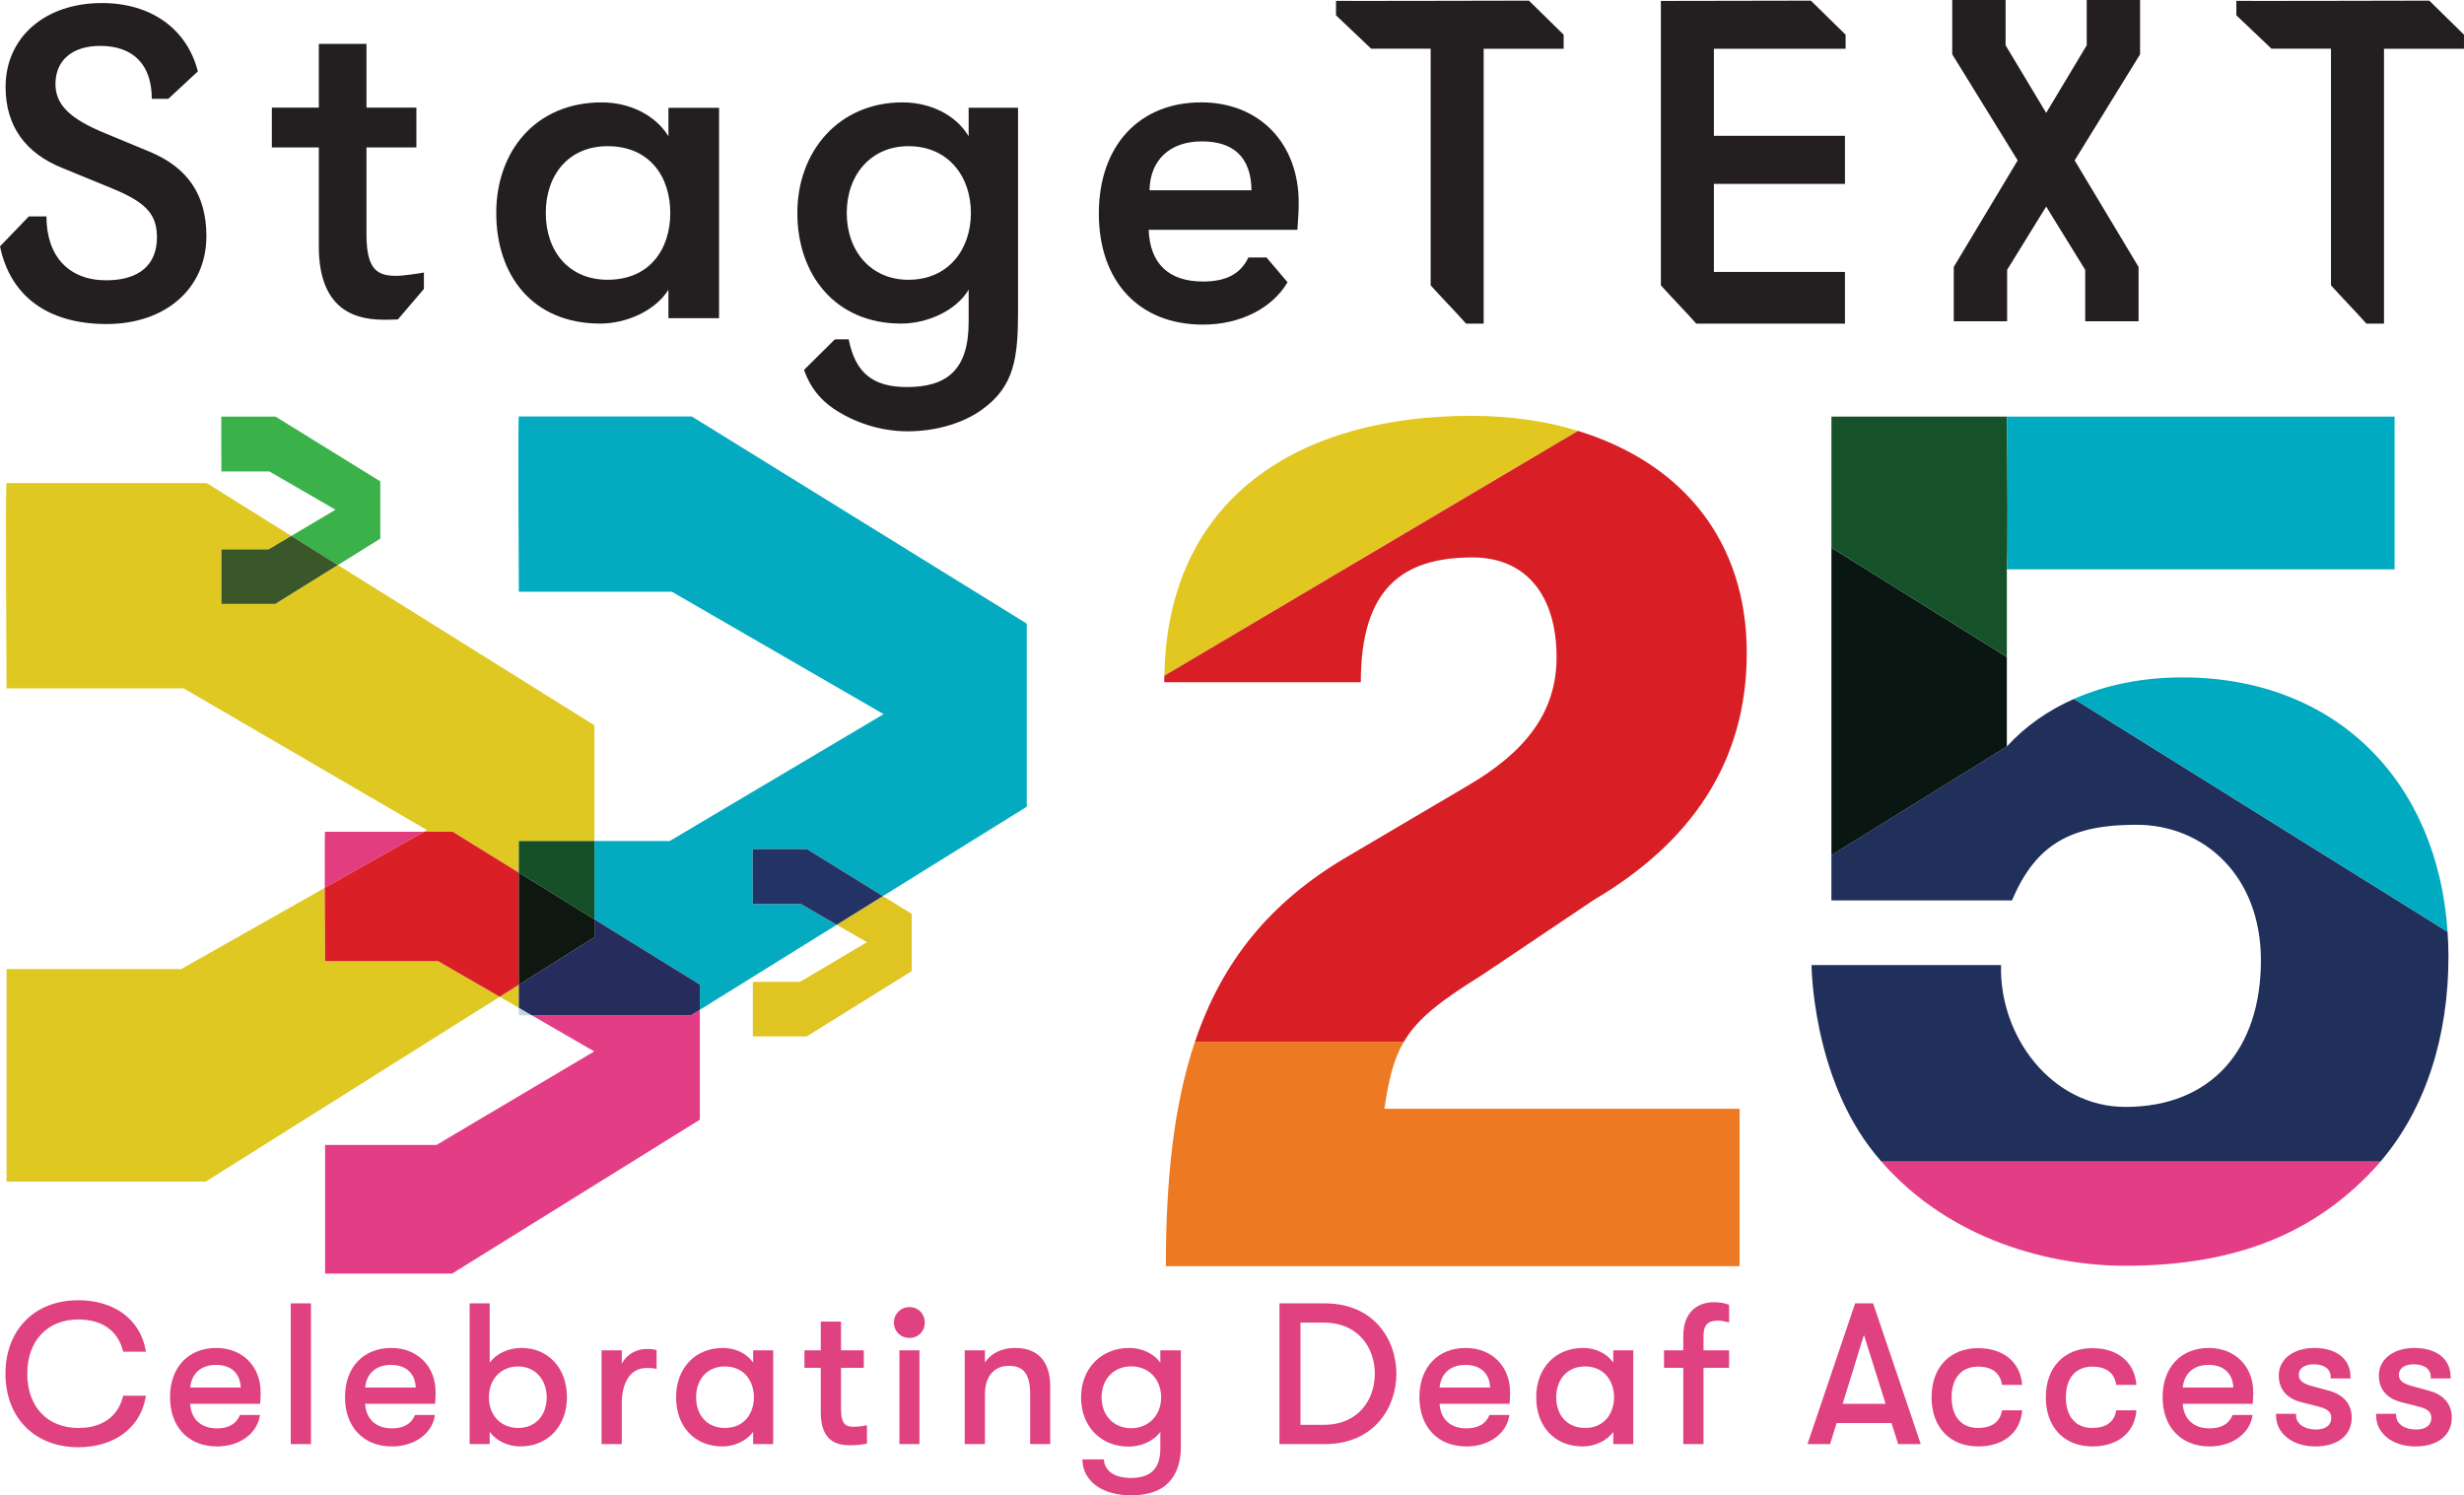
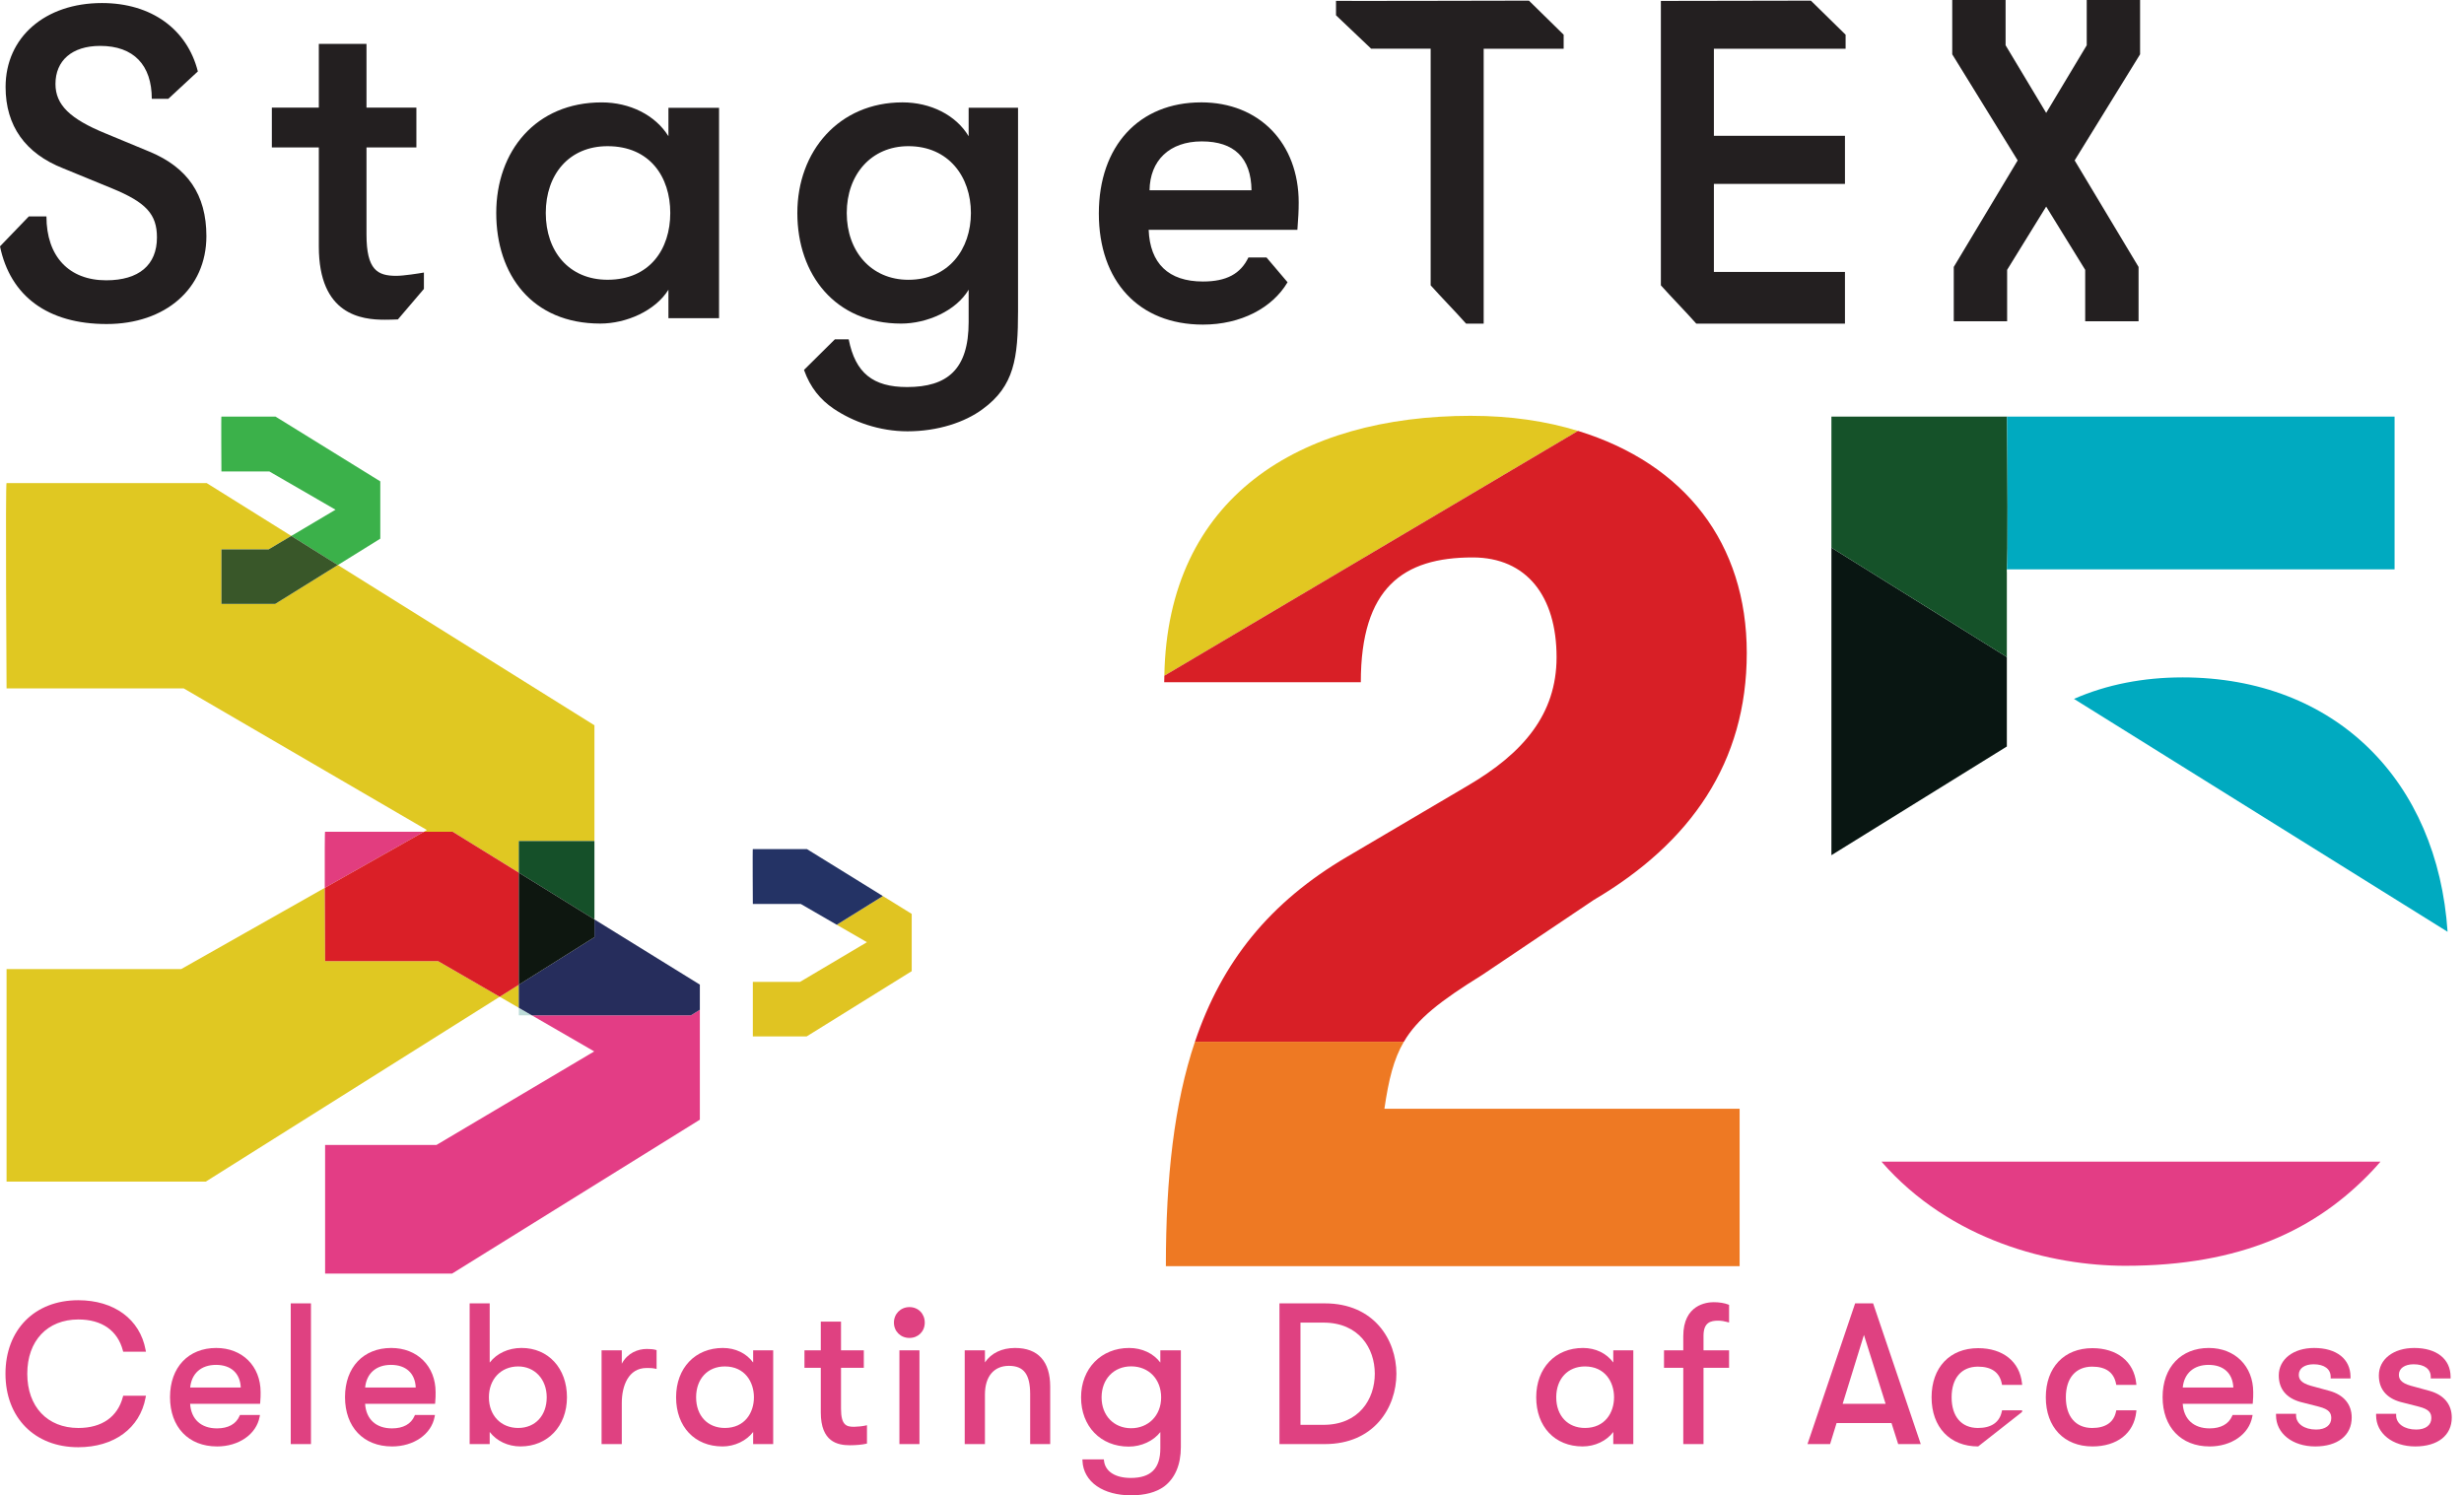
<svg xmlns="http://www.w3.org/2000/svg" id="Layer_2" data-name="Layer 2" viewBox="0 0 1491.33 905.14">
  <defs>
    <style>
      .cls-1 {
        fill: #e0c822;
      }

      .cls-2 {
        fill: #00aac0;
      }

      .cls-3 {
        fill: #231f20;
      }

      .cls-4 {
        fill: #155229;
      }

      .cls-5 {
        fill: #ee7923;
      }

      .cls-6 {
        fill: #e2c721;
      }

      .cls-7 {
        fill: #bddcd8;
      }

      .cls-8 {
        fill: #04abc0;
      }

      .cls-9 {
        fill: #df4181;
      }

      .cls-10 {
        fill: #3bb14a;
      }

      .cls-11 {
        fill: #262d5c;
      }

      .cls-12 {
        fill: #d81f26;
      }

      .cls-13 {
        fill: #395729;
      }

      .cls-14 {
        fill: #0e1710;
      }

      .cls-15 {
        fill: #e23d7f;
      }

      .cls-16 {
        fill: #e33d85;
      }

      .cls-17 {
        fill: #20305b;
      }

      .cls-18 {
        fill: #e0c422;
      }

      .cls-19 {
        fill: #091612;
      }

      .cls-20 {
        fill: #243365;
      }

      .cls-21 {
        fill: #155029;
      }

      .cls-22 {
        fill: #da1f27;
      }
    </style>
  </defs>
  <g id="Layer_1-2" data-name="Layer 1">
    <g>
      <g>
        <g>
          <path class="cls-1" d="M196.77,581.78s-.15-23.21-.2-44.36l-86.92,49.18H3.97v128.65h120.56l177.91-111.9-37.3-21.57h-68.37Z" />
          <path class="cls-1" d="M314.02,528.24v-19.18h45.76v-70.03l-155.3-97.02-37.87,23.53h-32.58v-33.01h28.56l13.71-8.13-51.17-31.97H3.97c-.78-.78,0,124.28,0,124.28h107.25l147.18,85.72-1.85,1.05h17.45l40.02,24.75Z" />
          <polygon class="cls-7" points="314.02 614.58 321.87 614.58 314.02 610.04 314.02 614.58" />
-           <path class="cls-8" d="M621.45,377.49l-202.75-125.41h-104.67c-.68-1.93,0,106.13,0,106.13h92.67l128.1,74.07-129.46,76.79h-45.56v47.48l63.8,39.46v15.23l82.85-51.47-21.79-12.6h-28.98s-.21-33.8,0-33.2h32.74l45.98,28.44,87.07-54.09v-110.82Z" />
          <polygon class="cls-21" points="314.02 528.24 359.78 556.54 359.78 509.06 314.02 509.06 314.02 528.24" />
          <path class="cls-10" d="M230.17,326.04v-34.66l-63.42-39.22h-32.74c-.21-.6,0,33.2,0,33.2h28.99l40.07,23.17-26.78,15.89,28.19,17.61,25.7-15.97Z" />
          <polygon class="cls-13" points="134.02 332.54 134.02 365.54 166.6 365.54 204.47 342.01 176.29 324.4 162.58 332.54 134.02 332.54" />
          <polygon class="cls-18" points="524.71 570.33 484.22 594.34 455.65 594.34 455.65 627.35 488.24 627.35 551.81 587.85 551.81 553.19 534.37 542.4 506.43 559.76 524.71 570.33" />
          <path class="cls-20" d="M455.65,513.96c-.21-.6,0,33.2,0,33.2h28.98l21.79,12.6,27.94-17.36-45.98-28.44h-32.74Z" />
          <polygon class="cls-1" points="302.44 603.35 314.02 610.04 314.02 596.07 302.44 603.35" />
          <path class="cls-15" d="M196.77,503.49c-.23-.66-.25,15.89-.2,33.93l59.98-33.93h-59.78Z" />
          <polygon class="cls-16" points="321.87 614.58 359.65 636.43 264.14 693.07 196.77 693.07 196.77 770.92 273.62 770.92 423.58 677.76 423.58 611.23 418.19 614.58 321.87 614.58" />
          <path class="cls-22" d="M314.02,528.24l-40.02-24.75h-17.45l-59.98,33.93c.06,21.15.2,44.36.2,44.36h68.37l37.3,21.57,11.58-7.28v-67.83Z" />
          <polygon class="cls-11" points="359.78 556.54 359.78 567.29 314.02 596.07 314.02 610.04 321.87 614.58 418.19 614.58 423.58 611.23 423.58 596 359.78 556.54" />
          <polygon class="cls-14" points="314.02 596.07 359.78 567.29 359.78 556.54 314.02 528.24 314.02 596.07" />
        </g>
        <g>
          <path class="cls-3" d="M404.58,82.47c-7.98-12.84-23.38-20.49-40.43-20.49-39.87,0-63.8,29.51-63.8,66.94s21.72,66.94,62.97,66.94c15.67,0,33.27-7.65,41.25-20.49v17.21h30.64v-127.31h-30.64v17.21ZM367.73,169.34c-23.38,0-37.4-17.21-37.4-40.43s14.02-40.43,37.4-40.43c25.58,0,37.95,18.58,37.95,40.43s-12.37,40.43-37.95,40.43Z" />
          <path class="cls-3" d="M221.82,141.94v-52.7h30.2v-24.09h-30.2V26.57h-28.85v38.58h-28.43v24.09h28.43v59.95c0,41.56,25.94,44.35,39.97,44.35,2.51,0,5.21-.08,7.89-.19l15.74-18.46v-9.92c-2.91.53-12.25,2-16.75,2-11.38,0-18-3.59-18-25.03Z" />
          <path class="cls-3" d="M90.57,91.84l-26.81-11.12c-21.34-8.74-30.19-17.21-30.19-29.91,0-14.03,9.89-23.03,27.07-23.03,20.3,0,31.23,11.65,31.23,32.03h10l17.88-16.58C113.32,17.79,91.75,1.84,61.68,1.84,27.33,1.84,3.38,22.49,3.38,52.66c0,23.56,11.97,40.24,34.87,49.24l29.67,12.18c20.56,8.47,27.07,15.62,27.07,29.65,0,16.68-10.93,25.94-30.71,25.94-22.64,0-36.17-14.56-36.17-38.65h-10.68L0,149.12c6.26,30.2,28.97,47.02,64.54,47.02s60.38-21.44,60.38-53.21c0-25.15-11.45-41.56-34.35-51.09Z" />
          <path class="cls-3" d="M586.27,82.47c-7.68-12.84-23.04-20.5-40.05-20.5-38.4,0-63.63,29.51-63.63,66.95s23.04,66.95,62.81,66.95c15.63,0,33.19-7.65,40.87-20.5v19.57c0,28.69-12.89,39.35-37.3,39.35-20.57,0-31.27-8.47-35.3-28.89h-8.36l-18.69,18.52c3.79,10.68,9.89,18.01,17.96,23.49,11.8,7.93,27.66,13.67,44.67,13.67,18.38,0,34.75-5.47,45.45-13.4,19.26-13.96,21.47-31.14,21.47-59.31v-123.13h-29.9v17.22ZM549.79,169.36c-22.49,0-37.3-17.21-37.3-40.44s14.81-40.44,37.3-40.44c24.41,0,37.85,18.58,37.85,40.44s-13.44,40.44-37.85,40.44Z" />
          <path class="cls-3" d="M727.01,61.97c-37.59,0-61.94,26.36-61.94,67.26s24.09,67.26,63,67.26c22.93,0,42.02-10.05,51.22-25.64l-12.74-15h-10.95c-4.76,9.88-13.24,14.55-27.53,14.55-20.91,0-32.05-10.98-32.85-31.3h90.02c.53-7.14.79-11.26.79-16.47,0-35.96-23.82-60.67-59.03-60.67ZM695.76,115.19c.25-18,11.99-29.6,31.62-29.6s29.84,9.97,30.09,29.6h-61.72Z" />
          <path class="cls-3" d="M808.62.52v8.74l21.27,20.22h36.01v143.23c5.83,6.56,15.42,16.36,21.44,23.19h10.65V29.49h48.41v-8.48L925.39.39s-116.91.26-116.78.13Z" />
-           <path class="cls-3" d="M1491.33,21.01l-21.01-20.62s-116.91.26-116.78.13v8.74l21.27,20.22h36.01v143.23c5.83,6.56,15.42,16.36,21.44,23.19h10.65V29.49h48.41v-8.48Z" />
          <path class="cls-3" d="M1037.34.51c-11.29.02-22.53.04-32.1.04v172.17c5.83,6.56,15.42,16.36,21.44,23.19h89.98v-31.31h-79.33v-53.27h79.33v-29.12h-79.33V29.49h79.72v-8.48l-21.01-20.62s-29.41.07-58.71.11Z" />
          <polygon class="cls-3" points="1262.99 27.4 1238.44 68.34 1213.88 27.4 1213.88 0 1181.59 0 1181.59 32.88 1221.19 97.09 1182.51 161.58 1182.51 194.46 1214.81 194.46 1214.81 163.34 1238.44 125.04 1262.06 163.34 1262.06 194.46 1294.36 194.46 1294.36 161.58 1255.68 97.09 1295.28 32.88 1295.28 0 1262.99 0 1262.99 27.4" />
        </g>
      </g>
      <g>
        <path class="cls-9" d="M47.33,876.02c-26.33,0-44.02-17.88-44.02-44.49s17.69-44.49,44.02-44.49c21.74,0,37.37,11.51,40.79,30.05l.21,1.12h-13.77l-.19-.71c-3.18-12.13-12.75-18.81-26.92-18.81-18.79,0-30.94,12.89-30.94,32.84s12.15,32.84,30.94,32.84c14.18,0,23.74-6.68,26.92-18.8l.19-.71h13.77l-.21,1.12c-3.42,18.53-19.05,30.04-40.79,30.04Z" />
        <path class="cls-9" d="M131.34,875.54c-17.27,0-28.43-11.72-28.43-29.86s11.23-29.74,27.95-29.74c15.83,0,26.88,11.01,26.88,26.77,0,2.02,0,3.61-.24,6.16l-.08.86h-42.35c.59,9.34,6.61,14.88,16.26,14.88,6.8,0,11.52-2.6,13.65-7.52l.25-.57h12.11l-.21,1.12c-1.98,10.54-12.59,17.91-25.8,17.91ZM145.72,839.86c-.37-8.6-5.91-13.69-14.97-13.69s-14.79,5.22-15.64,13.69h30.61Z" />
        <rect class="cls-9" x="175.97" y="788.94" width="12.24" height="85.18" />
        <path class="cls-9" d="M237.25,875.54c-17.27,0-28.43-11.72-28.43-29.86s11.23-29.74,27.95-29.74c15.83,0,26.88,11.01,26.88,26.77,0,2.02,0,3.61-.24,6.16l-.08.86h-42.35c.59,9.34,6.61,14.88,16.26,14.88,6.8,0,11.52-2.6,13.65-7.52l.25-.57h12.11l-.21,1.12c-1.98,10.54-12.59,17.91-25.8,17.91ZM251.62,839.86c-.37-8.6-5.91-13.69-14.98-13.69s-14.79,5.22-15.64,13.69h30.61Z" />
        <path class="cls-9" d="M315.07,875.54c-7.64,0-14.52-3.29-18.68-8.77v7.34h-12.13v-85.18h12.13v35.87c4.2-5.54,11.3-8.87,19.28-8.87,16.18,0,27.48,12.28,27.48,29.86s-11.81,29.74-28.07,29.74ZM313.64,827.12c-10.44,0-17.73,7.68-17.73,18.68s7.29,18.56,17.73,18.56,17.26-7.63,17.26-18.56-7.26-18.68-17.26-18.68Z" />
        <path class="cls-9" d="M364.1,874.12v-56.75h12.24v8.11c3.44-6.5,9.71-8.94,15.11-8.94,2.28,0,3.99.17,5.25.51l.7.19v11.39l-1.13-.23c-1.69-.34-3.05-.34-4.93-.34-11.06,0-15,10.94-15,21.18v24.86h-12.24Z" />
        <path class="cls-9" d="M437.27,875.54c-16.79,0-28.07-11.95-28.07-29.74s11.64-29.86,28.31-29.86c7.62,0,14.25,3.23,18.33,8.79v-7.36h12.13v56.75h-12.13v-7.32c-4.09,5.33-11.15,8.75-18.57,8.75ZM438.7,827.12c-10.39,0-17.38,7.51-17.38,18.68s6.98,18.56,17.38,18.56c12.17,0,17.61-9.32,17.61-18.56s-5.45-18.68-17.61-18.68Z" />
        <path class="cls-9" d="M514.5,874.83c-7.61,0-17.72-2.06-17.72-19.87v-27.01h-9.88v-10.58h9.88v-17.37h12.24v17.37h13.8v10.58h-13.8v24.75c0,10.15,3.41,10.95,7.86,10.95,1.9,0,5.15-.34,6.69-.69l1.16-.27v11.1l-.73.17c-2.17.51-5.99.86-9.5.86Z" />
        <path class="cls-9" d="M544.37,874.12v-56.75h12.13v56.75h-12.13ZM550.44,809.87c-5.36,0-9.39-3.99-9.39-9.28s4.04-9.39,9.39-9.39,9.27,4.04,9.27,9.39-3.99,9.28-9.27,9.28Z" />
        <path class="cls-9" d="M623.5,874.12v-30.22c0-12.01-3.84-17.14-12.85-17.14s-14.52,6.33-14.52,17.38v29.98h-12.24v-56.75h12.24v7.32c3.78-5.61,10.22-8.75,18.21-8.75,13.93,0,21.29,8.1,21.29,23.44v34.74h-12.13Z" />
        <path class="cls-9" d="M684.51,905.14c-8.17,0-15.5-1.97-20.63-5.55-5.37-3.7-8.46-9.12-8.71-15.26l-.04-.94h12.97l.09.81c.74,6.52,6.8,10.41,16.2,10.41,12.21,0,17.9-5.7,17.9-17.95v-9.81c-4.16,5.36-11.44,8.79-19.13,8.79-16.99,0-28.85-12.25-28.85-29.79s12.24-29.91,29.1-29.91c7.82,0,14.76,3.31,18.88,8.83v-7.4h12.42v58.57c0,10.63-3.51,18.89-10.15,23.87-4.88,3.53-11.62,5.33-20.05,5.33ZM684.63,827.07c-10.54,0-17.9,7.72-17.9,18.79s7.53,18.66,17.9,18.66,18.15-7.67,18.15-18.66-7.46-18.79-18.15-18.79Z" />
        <path class="cls-9" d="M774.39,874.12v-85.18h27.48c29.75,0,43.3,22.08,43.3,42.59s-13.55,42.59-43.3,42.59h-27.48ZM801.03,862.47c21.46,0,31.06-15.54,31.06-30.94s-9.6-30.94-31.06-30.94h-13.92v61.88h13.92Z" />
-         <path class="cls-9" d="M887.54,875.54c-17.27,0-28.43-11.72-28.43-29.86s11.24-29.74,27.96-29.74c15.83,0,26.89,11.01,26.89,26.77,0,2.02,0,3.61-.24,6.16l-.08.86h-42.35c.59,9.34,6.61,14.88,16.27,14.88,6.8,0,11.52-2.6,13.65-7.52l.24-.57h12.12l-.21,1.12c-1.98,10.54-12.59,17.91-25.79,17.91ZM901.92,839.86c-.38-8.6-5.91-13.69-14.98-13.69s-14.79,5.22-15.64,13.69h30.61Z" />
        <path class="cls-9" d="M957.87,875.54c-16.79,0-28.08-11.95-28.08-29.74s11.65-29.86,28.31-29.86c7.62,0,14.25,3.23,18.33,8.79v-7.37h12.13v56.75h-12.13v-7.3c-4.09,5.39-11.03,8.73-18.57,8.73ZM959.29,827.12c-10.39,0-17.38,7.51-17.38,18.68s6.98,18.56,17.38,18.56c12.17,0,17.61-9.32,17.61-18.56s-5.44-18.68-17.61-18.68Z" />
        <path class="cls-9" d="M1018.8,874.12v-46.16h-11.66v-10.58h11.66v-8.57c0-19.09,14.11-20.58,18.44-20.58,3.27,0,6.52.52,8.68,1.38l.6.24v10.68l-1.19-.32c-1.57-.42-3.31-.8-5.47-.8-4.57,0-8.81,1.11-8.81,9.16v8.81h15.47v10.58h-15.47v46.16h-12.25Z" />
        <path class="cls-9" d="M1148.87,874.12l-4.05-12.73h-33.23l-3.93,12.73h-13.68l28.84-85.18h10.88l28.84,85.18h-13.67ZM1141.25,849.73l-13.1-41.68-12.88,41.68h25.98Z" />
-         <path class="cls-9" d="M1197.28,875.54c-17.13,0-28.2-11.67-28.2-29.74s11.07-29.74,28.2-29.74c14.96,0,25.12,8.12,26.52,21.19l.11,1.05h-12.18l-.15-.76c-1.35-6.83-6.2-10.3-14.42-10.3-9.99,0-15.95,6.94-15.95,18.57s5.96,18.56,15.95,18.56c8.09,0,13.07-3.44,14.42-9.95l.16-.76h12.18l-.11,1.05c-1.4,12.85-11.56,20.83-26.52,20.83Z" />
+         <path class="cls-9" d="M1197.28,875.54c-17.13,0-28.2-11.67-28.2-29.74s11.07-29.74,28.2-29.74c14.96,0,25.12,8.12,26.52,21.19l.11,1.05h-12.18l-.15-.76c-1.35-6.83-6.2-10.3-14.42-10.3-9.99,0-15.95,6.94-15.95,18.57s5.96,18.56,15.95,18.56c8.09,0,13.07-3.44,14.42-9.95l.16-.76h12.18l-.11,1.05Z" />
        <path class="cls-9" d="M1266.42,875.54c-17.13,0-28.2-11.67-28.2-29.74s11.07-29.74,28.2-29.74c14.96,0,25.12,8.12,26.52,21.19l.11,1.05h-12.18l-.15-.76c-1.35-6.83-6.2-10.3-14.42-10.3-9.99,0-15.95,6.94-15.95,18.57s5.96,18.56,15.95,18.56c8.09,0,13.07-3.44,14.42-9.95l.16-.76h12.18l-.11,1.05c-1.4,12.85-11.56,20.83-26.52,20.83Z" />
        <path class="cls-9" d="M1337.34,875.54c-17.27,0-28.43-11.72-28.43-29.86s11.24-29.74,27.96-29.74c15.83,0,26.89,11.01,26.89,26.77,0,2.02,0,3.61-.24,6.16l-.08.86h-42.35c.59,9.34,6.61,14.88,16.27,14.88,6.8,0,11.52-2.6,13.65-7.52l.24-.57h12.12l-.21,1.12c-1.98,10.54-12.59,17.91-25.79,17.91ZM1351.72,839.86c-.38-8.6-5.91-13.69-14.98-13.69s-14.79,5.22-15.64,13.69h30.61Z" />
        <path class="cls-9" d="M1401.24,875.54c-13.72,0-23.68-7.91-23.68-18.79v-.95h12.13v.95c0,5.05,4.99,8.57,12.14,8.57,5.65,0,9.16-2.65,9.16-6.9,0-3.1-1.25-5.35-7.49-6.94l-11.19-2.86c-8.57-2.39-13.09-7.93-13.09-16.03,0-9.8,8.81-16.65,21.41-16.65,13.57,0,22.01,6.7,22.01,17.49v.95h-12.01v-.95c0-4.77-3.87-7.62-10.35-7.62-5.42,0-8.93,2.48-8.93,6.31,0,2.31.87,4.91,7.28,6.7l11.3,3.09c8.66,2.42,13.43,8.15,13.43,16.14,0,10.79-8.48,17.49-22.12,17.49Z" />
        <path class="cls-9" d="M1461.81,875.54c-13.72,0-23.68-7.91-23.68-18.79v-.95h12.13v.95c0,5.05,4.99,8.57,12.14,8.57,5.65,0,9.16-2.65,9.16-6.9,0-3.1-1.25-5.35-7.49-6.94l-11.19-2.86c-8.57-2.39-13.09-7.93-13.09-16.03,0-9.8,8.81-16.65,21.41-16.65,13.57,0,22.01,6.7,22.01,17.49v.95h-12.01v-.95c0-4.77-3.87-7.62-10.35-7.62-5.42,0-8.93,2.48-8.93,6.31,0,2.31.87,4.91,7.28,6.7l11.3,3.09c8.66,2.42,13.43,8.15,13.43,16.14,0,10.79-8.48,17.49-22.13,17.49Z" />
      </g>
      <g>
        <path class="cls-6" d="M890.43,251.69c-104.24,0-183.8,49.46-185.71,157.33l250.36-148.19c-19.22-5.91-40.84-9.13-64.65-9.13Z" />
        <path class="cls-12" d="M897.12,590.12l67.45-45.34c58.77-34.62,92.66-83.3,92.66-149.53s-37.29-114.48-102.15-134.42l-250.36,148.19c-.02,1.32-.09,2.61-.09,3.94h119c0-57.2,25.6-75.54,67.68-75.54,32.72,0,50.8,23.53,50.8,60.4,0,34.62-20.36,58.2-53.76,77.76l-72.79,42.9c-47.11,27.61-76.04,63.71-92.32,112.11h126.45c8.19-13.97,21.89-24.59,47.44-40.48Z" />
        <path class="cls-5" d="M705.64,766.42h347.26v-95.28h-214.99c2.59-17.79,5.64-30.1,11.77-40.55h-126.45c-12.56,37.36-17.59,82.05-17.59,135.83Z" />
        <path class="cls-16" d="M1286.41,766.19c69.95,0,115.61-21.76,149.49-57.58,1.68-1.78,3.29-3.61,4.88-5.47h-302.04c41.85,47.97,102.91,63.05,147.66,63.05Z" />
-         <path class="cls-17" d="M1481.39,564.03l-226.11-140.97c-15.52,6.85-29.36,16.43-40.65,28.8l-106.18,65.8v27.38h109.31c14.64-34.76,36.52-45.8,75.23-45.8,41.02,0,75.43,31.01,75.43,82.04,0,53.99-30.02,88.75-82.02,88.75-44.34,0-76.44-42.42-75.27-85.87h-114.69s.25,67.29,38.36,114.3c1.29,1.59,2.6,3.15,3.93,4.67h302.04c27.43-32.07,41.15-75.88,41.15-124.07,0-5.1-.21-10.1-.54-15.04Z" />
        <polygon class="cls-19" points="1214.64 397.71 1108.46 331.51 1108.46 517.66 1214.64 451.86 1214.64 397.71" />
        <path class="cls-2" d="M1320.82,410.04c-23.36,0-45.81,4.3-65.54,13.01l226.11,140.97c-6.08-91.05-67.49-153.99-160.57-153.99Z" />
-         <path class="cls-6" d="M1214.64,346.59v-1.97c-.08.56-.06,1.24,0,1.97Z" />
        <path class="cls-4" d="M1214.64,346.59c-.06-.73-.08-1.42,0-1.97.73-4.9.32-65.71.11-92.45h-106.29v79.34l106.18,66.2v-51.12Z" />
        <path class="cls-2" d="M1214.64,344.62h234.67v-92.45h-234.56c.22,26.74.62,87.55-.11,92.45Z" />
      </g>
    </g>
  </g>
</svg>